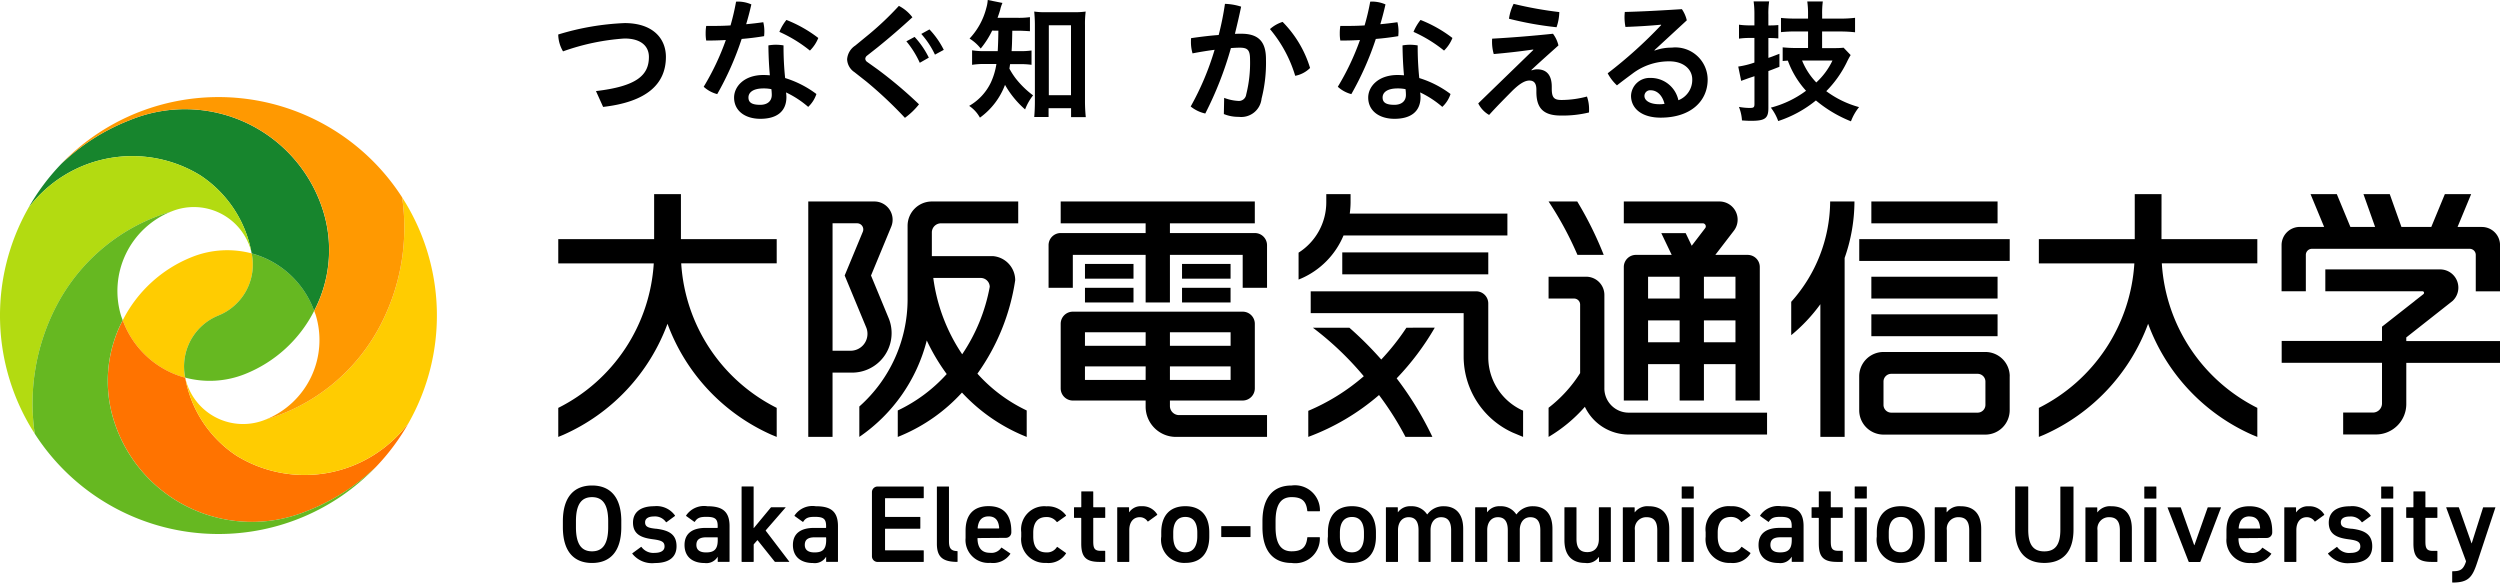
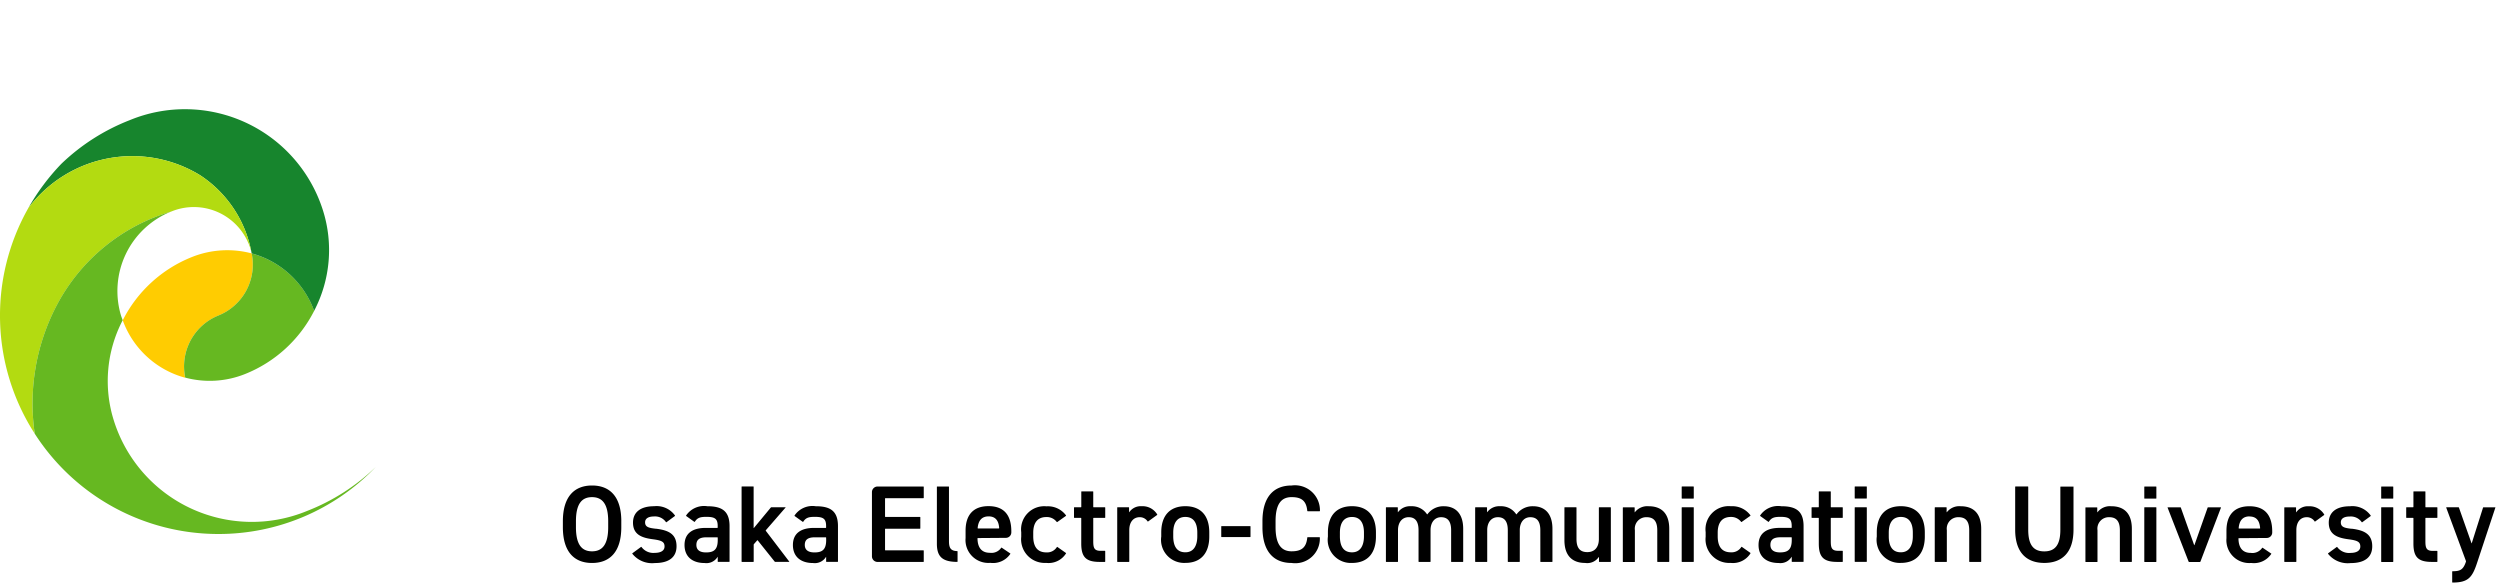
<svg xmlns="http://www.w3.org/2000/svg" width="170" height="39.611" viewBox="0 0 170 39.611">
  <g id="logo" transform="translate(85 19.806)">
    <g id="グループ_201200" data-name="グループ 201200" transform="translate(-85 -19.806)">
      <g id="グループ_201199" data-name="グループ 201199" transform="translate(0 6.601)">
        <path id="パス_347539" data-name="パス 347539" d="M10.81,13.209a3.736,3.736,0,0,0,2.259-4.225A6.462,6.462,0,0,0,9,9.232a9.008,9.008,0,0,0-4.7,4.3,6.256,6.256,0,0,0,4.249,3.907A3.736,3.736,0,0,1,10.81,13.209Z" transform="translate(4.046 1.647)" fill="#ffcc01" />
        <path id="パス_347540" data-name="パス 347540" d="M11.049,8.878A3.736,3.736,0,0,1,8.79,13.1a3.736,3.736,0,0,0-2.261,4.225A6.462,6.462,0,0,0,10.6,17.08a9.016,9.016,0,0,0,4.7-4.3A6.259,6.259,0,0,0,11.049,8.878Z" transform="translate(6.065 1.752)" fill="#66b821" />
        <path id="パス_347541" data-name="パス 347541" d="M12.7,8.323a8.042,8.042,0,0,1,3.48,5.3,6.259,6.259,0,0,1,4.249,3.907,8.928,8.928,0,0,0,.6-6.83A9.839,9.839,0,0,0,7.889,4.563,14.1,14.1,0,0,0,3.242,7.529,14.986,14.986,0,0,0,.991,10.545,8.84,8.84,0,0,1,12.7,8.323Z" transform="translate(0.932 -2.993)" fill="#17852d" />
-         <path id="パス_347542" data-name="パス 347542" d="M12.523,20.427a8.034,8.034,0,0,1-3.48-5.3,6.256,6.256,0,0,1-4.249-3.907,8.924,8.924,0,0,0-.6,6.828,9.838,9.838,0,0,0,13.14,6.141A14.051,14.051,0,0,0,22.006,21.2a14.835,14.835,0,0,0,2.23-3A8.835,8.835,0,0,1,12.523,20.427Z" transform="translate(3.552 3.955)" fill="#ff7300" />
-         <path id="パス_347543" data-name="パス 347543" d="M21.24,6.915a14.345,14.345,0,0,1-1.574,8.87,12.9,12.9,0,0,1-7.707,6.238,4.028,4.028,0,0,1-5.38-2.515,3,3,0,0,1-.089-.332,8.034,8.034,0,0,0,3.48,5.3,8.835,8.835,0,0,0,11.713-2.228A14.829,14.829,0,0,0,21.24,6.915Z" transform="translate(6.105 -0.095)" fill="#ffcc01" />
-         <path id="パス_347544" data-name="パス 347544" d="M23.747,19.091a14.345,14.345,0,0,0,1.574-8.87A14.845,14.845,0,0,0,2.151,7.937,14.1,14.1,0,0,1,6.8,4.971a9.839,9.839,0,0,1,13.142,6.137,8.928,8.928,0,0,1-.6,6.83c.033.089.064.179.1.27a5.829,5.829,0,0,1-3.395,7.121A12.9,12.9,0,0,0,23.747,19.091Z" transform="translate(2.024 -3.401)" fill="#ff9901" />
        <path id="パス_347545" data-name="パス 347545" d="M3.938,15.483a12.9,12.9,0,0,1,7.705-6.236,4.028,4.028,0,0,1,5.382,2.513c.035.111.064.221.089.332a8.042,8.042,0,0,0-3.48-5.3A8.84,8.84,0,0,0,1.923,9.014a14.835,14.835,0,0,0,.439,15.337A14.341,14.341,0,0,1,3.938,15.483Z" transform="translate(0 -1.462)" fill="#b3db11" />
        <path id="パス_347546" data-name="パス 347546" d="M13.783,29.338a14.8,14.8,0,0,0,10.7-4.561,14.051,14.051,0,0,1-4.672,2.993,9.838,9.838,0,0,1-13.14-6.141,8.924,8.924,0,0,1,.6-6.828c-.033-.089-.066-.179-.1-.27a5.823,5.823,0,0,1,3.393-7.119,12.9,12.9,0,0,0-7.705,6.236A14.341,14.341,0,0,0,1.29,22.516,14.839,14.839,0,0,0,13.783,29.338Z" transform="translate(1.072 0.373)" fill="#66b821" />
      </g>
-       <path id="パス_347547" data-name="パス 347547" d="M67.755,10.271v2.9H66.1v-2.24H61.152v3.237H59.5V10.931H54.549v2.24H52.9v-2.9a.824.824,0,0,1,.825-.825H59.5V8.785H53.724V7.3h13.2V8.785H61.152v.662h5.776A.826.826,0,0,1,67.755,10.271ZM61.771,21.825h5.984v1.483H61.564A2.06,2.06,0,0,1,59.5,21.247v-.411H54.549a.829.829,0,0,1-.825-.829V15.618a.825.825,0,0,1,.825-.825H66.1a.824.824,0,0,1,.825.825v4.388a.828.828,0,0,1-.825.829H61.152V21.2A.619.619,0,0,0,61.771,21.825Zm-.619-4.712h4.126v-.922H61.152Zm0,2.323h4.126v-.924H61.152Zm-1.65-.924H55.374v.924H59.5Zm0-2.321H55.374v.922H59.5Zm-.827-3.816v-.827h-3.3v1h3.3Zm-3.3,1.793h3.3v-1h-3.3Zm9.9-2.62h-3.3v1h3.3Zm-3.3,2.356v.264h3.3v-1h-3.3ZM51.413,21.511v1.8l-.266-.111a12.058,12.058,0,0,1-4.136-2.907,11.77,11.77,0,0,1-4.1,2.907l-.266.111v-1.8a10.562,10.562,0,0,0,3.329-2.477,13.655,13.655,0,0,1-1.357-2.284,11.328,11.328,0,0,1-4.586,6.558V21.241A9.748,9.748,0,0,0,43.313,14V8.95a1.651,1.651,0,0,1,1.65-1.65h5.873V8.785H45.582a.62.62,0,0,0-.619.621v1.609h4.15a1.646,1.646,0,0,1,1.518,1.638,14.631,14.631,0,0,1-2.57,6.354A10.578,10.578,0,0,0,51.413,21.511ZM48.9,13.1a.615.615,0,0,0-.6-.6H45.06a12.113,12.113,0,0,0,1.966,5.19A12.117,12.117,0,0,0,48.9,13.1ZM39.54,18.937h-1.33v4.371H36.559V7.3h4.5A1.24,1.24,0,0,1,42.2,9.016l-1.374,3.319,1.2,2.9a2.644,2.644,0,0,1,.2,1.015A2.683,2.683,0,0,1,39.54,18.937ZM40.585,16.3a1.132,1.132,0,0,0-.089-.446l-1.461-3.521,1.234-2.975a.417.417,0,0,0-.38-.575H38.211v8.666h1.227A1.147,1.147,0,0,0,40.585,16.3Zm76.847-9h-8.583V8.785h8.583Zm-9.406,4.043h10.232V9.858H108.026Zm9.406,1.073h-8.583V13.9h8.583Zm-8.583,4.045h8.583V14.974h-8.583ZM103.4,14.122v2.269a11.345,11.345,0,0,0,1.982-2.106v9.023h1.65V11.139A11.677,11.677,0,0,0,107.7,7.3h-1.652A10.3,10.3,0,0,1,103.4,14.122Zm14.856,5.062V21.5a1.657,1.657,0,0,1-1.652,1.652h-6.931a1.655,1.655,0,0,1-1.65-1.652V19.184a1.653,1.653,0,0,1,1.65-1.65h6.931A1.655,1.655,0,0,1,118.259,19.184Zm-1.65.363a.53.53,0,0,0-.528-.528h-5.875a.528.528,0,0,0-.528.528v1.584a.528.528,0,0,0,.528.528h5.875a.53.53,0,0,0,.528-.528ZM90.65,10.931A24.3,24.3,0,0,0,88.85,7.3H86.9a23.1,23.1,0,0,1,1.964,3.631Zm.045,9.076V13.654a1.238,1.238,0,0,0-1.236-1.238H86.9V13.9h1.735a.412.412,0,0,1,.411.413V18.97A9.155,9.155,0,0,1,86.9,21.327v1.982a10.187,10.187,0,0,0,2.469-2.048,3.3,3.3,0,0,0,2.979,1.887h9.409V21.659H92.346A1.652,1.652,0,0,1,90.694,20.007Zm2.971.829h-1.65V11.756a.825.825,0,0,1,.825-.825h2.432l-.708-1.479h1.658l.411.858.908-1.188a.188.188,0,0,0,.049-.132.207.207,0,0,0-.206-.206H92.016V7.3h6.5a1.236,1.236,0,0,1,.97,2.007l-1.248,1.625h2.2a.824.824,0,0,1,.825.825v9.079h-1.65V18.359H97.464v2.477H95.812V18.359H93.666Zm5.943-5.45H97.464v1.487h2.145Zm-1.966-2.97h-.179V13.9h2.145V12.416ZM93.666,13.9h2.147V12.416H93.666Zm0,2.971h2.147V15.386H93.666Zm56.7-7.839h-1.656l.924-2.23h-1.788l-.922,2.23h-2.03L144.1,6.8h-1.788l.792,2.23h-1.681L140.5,6.8h-1.786l.924,2.23h-1.656a1.238,1.238,0,0,0-1.238,1.238v3.136h1.65V10.931a.414.414,0,0,1,.413-.413h10.729a.414.414,0,0,1,.413.413v2.477H151.6V10.271A1.236,1.236,0,0,0,150.361,9.033Zm-5.143,7.513,3.144-2.477a1.239,1.239,0,0,0-.838-2.149h-7.81v1.487h6.6a.105.105,0,0,1,.113.1c0,.049-.016.072-.066.113l-.144.113-.423.33h.006l-2.232,1.751v.972h-6.822v1.483h6.822v2.768a.619.619,0,0,1-.619.617h-2.022v1.489h2.23a2.065,2.065,0,0,0,2.063-2.067V18.274h6.38V16.791h-6.38ZM72.871,12.253H82.8V10.764H72.871Zm.085-2.643H84.1V8.125H73.38a5.936,5.936,0,0,0,.056-.765V6.8H71.784V7.36A4.057,4.057,0,0,1,69.9,10.78v1.83l.192-.08A5.507,5.507,0,0,0,72.957,9.61Zm4.278,6.273a16.1,16.1,0,0,1-1.712,2.164,23.765,23.765,0,0,0-2.168-2.164H70.872a20.9,20.9,0,0,1,3.463,3.3,14.207,14.207,0,0,1-3.775,2.352v1.772a15.718,15.718,0,0,0,4.81-2.845,20.751,20.751,0,0,1,1.8,2.845H79a22.434,22.434,0,0,0-2.43-3.981,17.932,17.932,0,0,0,2.591-3.445Zm5.565,1.96,0-3.61a.824.824,0,0,0-.823-.825H70.725v1.483h10.4v2.952a5.69,5.69,0,0,0,3.342,5.174l.7.291V21.521l-.066-.027A3.974,3.974,0,0,1,82.8,17.843ZM27.9,6.8H26.078V9.858H19.559v1.65h6.494a11.8,11.8,0,0,1-6.494,9.827v1.974l.344-.142a13.279,13.279,0,0,0,7.084-7.552,13.275,13.275,0,0,0,7.082,7.552l.344.142V21.334a11.808,11.808,0,0,1-6.494-9.827h6.494V9.858H27.9Zm100.681,0H126.76V9.858h-6.521v1.65h6.494a11.8,11.8,0,0,1-6.494,9.827v1.974l.344-.142a13.282,13.282,0,0,0,7.086-7.552,13.269,13.269,0,0,0,7.082,7.552l.344.142V21.334a11.8,11.8,0,0,1-6.494-9.827h6.494V9.858h-6.517Z" transform="translate(18.403 6.401)" />
-       <path id="パス_347548" data-name="パス 347548" d="M22.123,6.193c2.764-.324,3.6-1.073,3.6-2.319,0-.732-.532-1.256-1.659-1.256a15.447,15.447,0,0,0-4.181.875,2.318,2.318,0,0,1-.326-1.147,17.766,17.766,0,0,1,4.514-.776c1.923,0,2.808,1.048,2.808,2.3,0,1.85-1.31,3.061-4.27,3.4ZM31.649.116a.927.927,0,0,1,.146-.008A2.285,2.285,0,0,1,32.689.3c-.1.443-.217.895-.353,1.347q.6-.055,1.165-.136a2.622,2.622,0,0,1,.072.631c0,.109-.008.217-.017.316-.477.082-1,.146-1.526.19A20.471,20.471,0,0,1,30.368,6.4a2.173,2.173,0,0,1-.92-.5,17.28,17.28,0,0,0,1.506-3.179c-.46.027-.91.037-1.335.037a2.8,2.8,0,0,1-.037-.487,3.1,3.1,0,0,1,.037-.507H30c.406,0,.84-.008,1.273-.035A15.891,15.891,0,0,0,31.649.116Zm5.464,6.277a2.093,2.093,0,0,1-.559.875,6.626,6.626,0,0,0-1.508-.984,2.09,2.09,0,0,1,.027.316c0,.984-.66,1.479-1.77,1.479-1.048,0-1.788-.549-1.788-1.444,0-.739.668-1.535,2-1.535.144,0,.289.01.433.019-.054-.578-.089-1.211-.1-2.032a3.092,3.092,0,0,1,.507-.045,3.285,3.285,0,0,1,.522.045,20.626,20.626,0,0,0,.109,2.22A6.9,6.9,0,0,1,37.112,6.393Zm-3.6-.38c-.732,0-1.021.289-1.021.615s.208.5.8.5c.489,0,.786-.252.786-.677a3.356,3.356,0,0,0-.027-.388A2.584,2.584,0,0,0,33.51,6.013Zm3.728-3.431a2.525,2.525,0,0,1-.569.858,9.391,9.391,0,0,0-2.077-1.273,3.265,3.265,0,0,1,.479-.811A8.9,8.9,0,0,1,37.239,2.581Zm3.461-.26A20.55,20.55,0,0,0,42.721.4a2.7,2.7,0,0,1,.92.776c-.776.712-1.526,1.362-2.364,2.04l-.722.569a.288.288,0,0,0-.118.208.279.279,0,0,0,.126.217l.7.5a29.214,29.214,0,0,1,2.826,2.383,4.855,4.855,0,0,1-.957.92,28.161,28.161,0,0,0-2.618-2.465l-.813-.64a1.1,1.1,0,0,1-.5-.875,1.217,1.217,0,0,1,.549-.93Zm3.088.188a5.851,5.851,0,0,1,.967,1.409l-.615.351a6.391,6.391,0,0,0-.912-1.461ZM44.8,2a5.7,5.7,0,0,1,.974,1.39l-.6.326a5.877,5.877,0,0,0-.93-1.409Zm4.264.082A6,6,0,0,1,48.286,3.3a2.957,2.957,0,0,0-.759-.677A4.725,4.725,0,0,0,48.664.551a2.541,2.541,0,0,0,.1-.551l1,.2a2.389,2.389,0,0,0-.153.462c-.052.181-.1.324-.181.549h1.337a5.367,5.367,0,0,0,.866-.045v.957c-.252-.017-.542-.035-.866-.035h-.334c-.019.937-.019.937-.047,1.39h.524a5.321,5.321,0,0,0,.831-.045v.974a5.4,5.4,0,0,0-.858-.045h-.6c-.017.126-.027.163-.045.307a4.937,4.937,0,0,0,.45.695,6.264,6.264,0,0,0,1.157,1.12,3.691,3.691,0,0,0-.542.957A6.431,6.431,0,0,1,49.938,5.77,4.855,4.855,0,0,1,48.232,8a2.272,2.272,0,0,0-.732-.8,3.639,3.639,0,0,0,1.481-1.6,4.693,4.693,0,0,0,.371-1.246h-.677a5.3,5.3,0,0,0-.976.054V3.422a5.47,5.47,0,0,0,.994.054h.749c.017-.279.037-.741.045-1.39ZM52.9,7.956h-.976c.027-.289.045-.66.045-1.013V1.716c0-.344-.017-.633-.045-.93a5.186,5.186,0,0,0,.8.045H54.6a5.589,5.589,0,0,0,.823-.045,6.7,6.7,0,0,0-.047.93V6.853a10.567,10.567,0,0,0,.054,1.11h-1V7.358H52.9Zm.017-1.483h1.508V1.716H52.917Zm11.923.182a3.134,3.134,0,0,0,.939.206.5.5,0,0,0,.559-.433A8.765,8.765,0,0,0,66.6,4.055c0-.633-.144-.813-.695-.813-.171,0-.371.01-.606.027a23.98,23.98,0,0,1-1.743,4.45,2.4,2.4,0,0,1-.992-.477A18.829,18.829,0,0,0,64.19,3.385c-.487.064-1,.146-1.5.245a2.737,2.737,0,0,1-.109-.8,1.982,1.982,0,0,1,.01-.235c.623-.091,1.271-.171,1.877-.215A19.875,19.875,0,0,0,64.894.262a4.014,4.014,0,0,1,1.1.19c-.126.613-.27,1.227-.423,1.85.163-.008.307-.008.443-.008,1.254,0,1.669.64,1.669,1.733a9.873,9.873,0,0,1-.3,2.682,1.387,1.387,0,0,1-1.553,1.236,2.573,2.573,0,0,1-1.011-.19Zm3.973-5.167a7.575,7.575,0,0,1,1.869,3.135,1.956,1.956,0,0,1-1.011.532,8.881,8.881,0,0,0-1.716-3.177A2.374,2.374,0,0,1,68.813,1.489ZM74.771.116a.891.891,0,0,1,.144-.008A2.285,2.285,0,0,1,75.81.3c-.1.443-.217.895-.351,1.347q.594-.055,1.163-.136a2.617,2.617,0,0,1,.074.631c0,.109-.01.217-.017.316-.479.082-1,.146-1.527.19A20.471,20.471,0,0,1,73.488,6.4a2.173,2.173,0,0,1-.92-.5,17.283,17.283,0,0,0,1.508-3.179c-.462.027-.912.037-1.337.037a2.8,2.8,0,0,1-.037-.487,3.1,3.1,0,0,1,.037-.507h.38c.406,0,.838-.008,1.271-.035A15.391,15.391,0,0,0,74.771.116Zm5.462,6.277a2.074,2.074,0,0,1-.559.875,6.626,6.626,0,0,0-1.508-.984,2.09,2.09,0,0,1,.027.316c0,.984-.66,1.479-1.77,1.479-1.046,0-1.788-.549-1.788-1.444,0-.739.668-1.535,2-1.535.146,0,.289.01.433.019-.052-.578-.089-1.211-.1-2.032a3.111,3.111,0,0,1,.507-.045A3.33,3.33,0,0,1,78,3.088a20.66,20.66,0,0,0,.107,2.22A6.882,6.882,0,0,1,80.233,6.393Zm-3.6-.38c-.732,0-1.019.289-1.019.615s.206.5.8.5c.489,0,.786-.252.786-.677a2.973,2.973,0,0,0-.027-.388A2.557,2.557,0,0,0,76.631,6.013Zm3.73-3.431a2.5,2.5,0,0,1-.571.858,9.391,9.391,0,0,0-2.077-1.273,3.387,3.387,0,0,1,.479-.811A8.91,8.91,0,0,1,80.361,2.581Zm5.491.786c-.967.136-1.743.225-2.682.307a2.959,2.959,0,0,1-.116-.831,2,2,0,0,1,.008-.215c1.355-.074,2.764-.19,4.136-.334a2.138,2.138,0,0,1,.371.794c-.642.578-1.238,1.1-1.842,1.671l.027.027a.992.992,0,0,1,.361-.074c.668,0,1,.415,1,1.184V6.04c0,.64.19.759.687.759a6.823,6.823,0,0,0,1.706-.235,2.574,2.574,0,0,1,.144.885,1.687,1.687,0,0,1-.008.2,7.58,7.58,0,0,1-1.916.208c-1.254,0-1.659-.576-1.659-1.615V6.1c0-.462-.182-.623-.479-.623-.334,0-.722.262-1.2.739-.5.507-1.066,1.075-1.535,1.6a1.837,1.837,0,0,1-.739-.786L85.86,3.4ZM87.63.821a3.387,3.387,0,0,1-.188,1.031,22.9,22.9,0,0,1-3.234-.578A3.2,3.2,0,0,1,84.524.262,25.886,25.886,0,0,0,87.63.821Zm6.484,2.618a3.306,3.306,0,0,1,1.157-.2,2.195,2.195,0,0,1,2.447,2.168C97.718,6.88,96.562,8,94.522,8c-1.31,0-2.015-.642-2.015-1.491A1.261,1.261,0,0,1,93.827,5.3a1.913,1.913,0,0,1,1.9,1.516A1.484,1.484,0,0,0,96.67,5.4c0-.677-.578-1.229-1.562-1.229a4.109,4.109,0,0,0-2.51.84c-.316.235-.695.514-1.048.794a3.072,3.072,0,0,1-.631-.821,30.616,30.616,0,0,0,3.637-3.278l-.008-.027c-.786.074-1.5.118-2.42.153a3.611,3.611,0,0,1-.064-.677c0-.116.01-.233.019-.342,1.145-.027,2.465-.1,3.882-.19a2.212,2.212,0,0,1,.334.759l-2.2,2.03Zm-.27,2.7a.386.386,0,0,0-.425.388c0,.307.361.561,1.021.561a1.8,1.8,0,0,0,.344-.027C94.63,6.455,94.26,6.139,93.844,6.139Zm6.682-3.558a4.908,4.908,0,0,0-.677.047V1.679a4.883,4.883,0,0,0,.677.047h.371V.994a6.2,6.2,0,0,0-.054-.9H101.9a5.218,5.218,0,0,0-.054.895v.741h.136c.2,0,.353-.01.542-.027v.91c-.2-.017-.351-.027-.549-.027h-.128V3.936c.272-.089.371-.136.751-.279v.885c-.462.181-.462.181-.751.289V7.35c0,.695-.225.866-1.172.866-.208,0-.344-.008-.623-.027a2.972,2.972,0,0,0-.208-.92,4.376,4.376,0,0,0,.712.072c.289,0,.344-.035.344-.272V5.182l-.245.082c-.161.054-.161.054-.287.1s-.281.1-.371.136l-.2-.974a5.717,5.717,0,0,0,1.1-.272V2.581Zm4.02-.443h-.833a9.826,9.826,0,0,0-1.009.047V1.219a8.968,8.968,0,0,0,1,.045h.84V.994A6.05,6.05,0,0,0,104.492.1h1.056a6.068,6.068,0,0,0-.045.895v.27h1.227a7.971,7.971,0,0,0,1.011-.054v.984a8.908,8.908,0,0,0-1.011-.054H105.5v1.13h.829a5.7,5.7,0,0,0,.633-.027l.479.5a5.443,5.443,0,0,0-.279.524A7.424,7.424,0,0,1,105.783,6.2a6.694,6.694,0,0,0,2.23,1.083,3.5,3.5,0,0,0-.551.967,8.764,8.764,0,0,1-2.383-1.419,7.977,7.977,0,0,1-2.564,1.4,3.314,3.314,0,0,0-.5-.912,6.93,6.93,0,0,0,2.393-1.147,6.2,6.2,0,0,1-1.238-2.05c-.144.01-.188.01-.351.027v-.93a8.6,8.6,0,0,0,.885.045h.84Zm-.408,1.978a4.685,4.685,0,0,0,.967,1.491,4.823,4.823,0,0,0,1.1-1.491Z" transform="translate(18.403)" />
      <path id="パス_347549" data-name="パス 347549" d="M66.452,20.517H64.517a.027.027,0,0,1-.027-.027V19.8a.028.028,0,0,1,.027-.027h1.935a.028.028,0,0,1,.027.027v.685A.027.027,0,0,1,66.452,20.517Zm8.557-.314v.285c0,1.044-.5,1.789-1.628,1.789a1.571,1.571,0,0,1-1.638-1.789V20.2c0-1.155.6-1.782,1.638-1.782S75.009,19.048,75.009,20.2Zm-.815.016c0-.683-.268-1.067-.813-1.067s-.823.392-.823,1.067v.246c0,.611.2,1.091.823,1.091.584,0,.813-.479.813-1.091ZM95.8,17.874a.026.026,0,0,0,.025.027h.769a.027.027,0,0,0,.027-.027v-.769a.028.028,0,0,0-.027-.027h-.769a.027.027,0,0,0-.025.027Zm0,4.307a.028.028,0,0,0,.027.027h.767a.028.028,0,0,0,.027-.027V18.518a.027.027,0,0,0-.027-.027h-.767a.027.027,0,0,0-.027.027ZM71.172,20.527h-.807a.038.038,0,0,0-.025.023c-.064.687-.4.936-1.066.936-.706,0-1.091-.487-1.091-1.642v-.4c0-1.17.384-1.642,1.091-1.642.672,0,1,.248,1.066.936a.038.038,0,0,0,.025.023h.815a.03.03,0,0,0,.021-.021,1.7,1.7,0,0,0-1.927-1.729c-1.182,0-1.982.73-1.982,2.434v.4c0,1.7.8,2.434,1.982,2.434a1.674,1.674,0,0,0,1.92-1.729A.03.03,0,0,0,71.172,20.527Zm21.447-1.7c-.008.008-.014.006-.017,0v-.307a.029.029,0,0,0-.021-.023h-.761a.029.029,0,0,0-.023.023v3.67a.029.029,0,0,0,.023.023h.774a.032.032,0,0,0,.023-.023V20.045a.777.777,0,0,1,.792-.879c.423,0,.73.2.73.887v2.131a.032.032,0,0,0,.023.023h.769a.032.032,0,0,0,.023-.023V19.96c0-1.132-.608-1.539-1.4-1.539A1.074,1.074,0,0,0,92.619,18.825Zm-2.457,3.051c.006-.008.012-.008.014,0v.307a.032.032,0,0,0,.023.023h.761a.032.032,0,0,0,.023-.023v-3.67a.032.032,0,0,0-.023-.023h-.769a.032.032,0,0,0-.023.023v2.139c0,.542-.276.887-.784.887-.429,0-.738-.2-.738-.895V18.514a.032.032,0,0,0-.021-.023h-.776a.032.032,0,0,0-.023.023v2.216c0,1.132.613,1.547,1.405,1.547A.946.946,0,0,0,90.161,21.876Zm-10.04.309a.029.029,0,0,0,.021.023h.776a.032.032,0,0,0,.023-.023V19.96c0-1.021-.5-1.539-1.33-1.539a1.342,1.342,0,0,0-1.1.543.022.022,0,0,1-.033,0,1.229,1.229,0,0,0-1.083-.543,1.016,1.016,0,0,0-.883.4c-.008.006-.016.006-.016-.006v-.3a.032.032,0,0,0-.023-.023H75.71a.032.032,0,0,0-.023.023v3.67a.032.032,0,0,0,.023.023h.776a.032.032,0,0,0,.023-.023V20.045c0-.549.3-.879.722-.879.392,0,.675.219.675.887v2.131a.032.032,0,0,0,.023.023H78.7a.032.032,0,0,0,.023-.023V20.007c.016-.526.307-.84.714-.84.423,0,.685.243.685.887Zm6.067,0a.032.032,0,0,0,.023.023h.776a.032.032,0,0,0,.023-.023V19.96c0-1.021-.5-1.539-1.329-1.539a1.346,1.346,0,0,0-1.106.543.02.02,0,0,1-.031,0,1.229,1.229,0,0,0-1.083-.543,1.02,1.02,0,0,0-.885.4c-.006.006-.014.006-.014-.006v-.3a.035.035,0,0,0-.023-.023h-.761a.032.032,0,0,0-.023.023v3.67a.032.032,0,0,0,.023.023h.776a.029.029,0,0,0,.021-.023V20.045c0-.549.3-.879.724-.879.392,0,.675.219.675.887v2.131a.032.032,0,0,0,.023.023h.769a.032.032,0,0,0,.023-.023V20.007c.016-.526.307-.84.714-.84.423,0,.683.243.683.887ZM112.332,20.2v.285c0,1.044-.5,1.789-1.63,1.789a1.571,1.571,0,0,1-1.636-1.789V20.2c0-1.155.6-1.782,1.636-1.782S112.332,19.048,112.332,20.2Zm-.815.016c0-.683-.27-1.067-.815-1.067s-.821.392-.821,1.067v.246c0,.611.2,1.091.821,1.091.584,0,.815-.479.815-1.091Zm-3.952-2.345a.028.028,0,0,0,.027.027h.769a.027.027,0,0,0,.027-.027v-.769a.028.028,0,0,0-.027-.027h-.769a.029.029,0,0,0-.027.027Zm0,4.307a.029.029,0,0,0,.027.027h.769a.028.028,0,0,0,.027-.027V18.518a.027.027,0,0,0-.027-.027h-.769a.028.028,0,0,0-.027.027Zm-4.282,0v-.307c0-.016-.006-.017-.014,0l0,0a.888.888,0,0,1-.875.41c-.846,0-1.368-.439-1.368-1.225,0-.84.607-1.163,1.428-1.163h.8a.027.027,0,0,0,.027-.027V19.77c0-.493-.184-.627-.761-.627-.4,0-.611.045-.792.33h0a.026.026,0,0,1-.037.008l-.547-.392a.033.033,0,0,1-.01-.039,1.472,1.472,0,0,1,1.44-.629c.984,0,1.514.314,1.514,1.357v2.4a.029.029,0,0,1-.027.027h-.753A.028.028,0,0,1,103.284,22.18Zm0-1.619a.027.027,0,0,0-.027-.027h-.741c-.483,0-.683.173-.683.518,0,.361.26.51.652.51.5,0,.8-.157.8-.84Zm10.549-1.737c-.008.008-.016.006-.017,0v-.307a.032.032,0,0,0-.023-.023h-.761a.035.035,0,0,0-.023.023v3.67a.035.035,0,0,0,.023.023h.776a.032.032,0,0,0,.023-.023V20.045a.777.777,0,0,1,.792-.879c.423,0,.73.2.73.887v2.131a.032.032,0,0,0,.023.023h.769a.032.032,0,0,0,.023-.023V19.96c0-1.132-.607-1.539-1.4-1.539A1.072,1.072,0,0,0,113.832,18.825Zm-7.078,3.36v-.708a.035.035,0,0,0-.023-.023h-.293c-.431,0-.5-.2-.5-.65V19.24a.028.028,0,0,1,.027-.027h.765a.032.032,0,0,0,.023-.023v-.675a.032.032,0,0,0-.023-.023h-.765a.027.027,0,0,1-.027-.027V17.433a.032.032,0,0,0-.023-.023h-.769a.032.032,0,0,0-.023.023v1.031a.027.027,0,0,1-.027.027h-.441a.029.029,0,0,0-.023.023v.675a.029.029,0,0,0,.023.023h.441a.028.028,0,0,1,.027.027v1.72c0,.926.33,1.248,1.254,1.248h.353A.032.032,0,0,0,106.754,22.184Zm-6.281-.588-.584-.411a.028.028,0,0,0-.035.01.776.776,0,0,1-.714.361c-.675,0-.891-.479-.891-1.091v-.246c0-.675.291-1.067.891-1.067a.842.842,0,0,1,.7.332.037.037,0,0,0,.037.008l.592-.419a.034.034,0,0,0,.006-.033,1.529,1.529,0,0,0-1.324-.617,1.576,1.576,0,0,0-1.722,1.758V20.5a1.605,1.605,0,0,0,1.691,1.774,1.405,1.405,0,0,0,1.357-.648A.035.035,0,0,0,100.473,21.6Zm-50.337.033-.571-.386a.029.029,0,0,0-.035,0,.8.8,0,0,1-.778.345c-.6,0-.831-.408-.837-.978a.029.029,0,0,1,.023-.023l1.9-.014a.371.371,0,0,0,.377-.367v-.078c0-1.1-.5-1.712-1.551-1.712-1.007,0-1.56.573-1.56,1.667v.507a1.555,1.555,0,0,0,1.683,1.683,1.418,1.418,0,0,0,1.364-.615A.029.029,0,0,0,50.137,21.629Zm-1.475-2.517c.46,0,.691.268.728.794a.026.026,0,0,1-.025.027H47.949a.024.024,0,0,1-.023-.027C47.969,19.415,48.192,19.112,48.662,19.112ZM63.676,20.2v.285c0,1.044-.5,1.789-1.628,1.789a1.571,1.571,0,0,1-1.638-1.789V20.2c0-1.155.6-1.782,1.638-1.782S63.676,19.048,63.676,20.2Zm-.815.016c0-.683-.268-1.067-.813-1.067s-.823.392-.823,1.067v.246c0,.611.2,1.091.823,1.091.584,0,.813-.479.813-1.091ZM44.26,22.18v-.732a.028.028,0,0,0-.027-.027H41.657a.028.028,0,0,1-.029-.027V19.976a.03.03,0,0,1,.029-.027H44a.027.027,0,0,0,.027-.027v-.745A.027.027,0,0,0,44,19.149H41.657a.03.03,0,0,1-.029-.027V17.9a.028.028,0,0,1,.029-.027h2.576a.028.028,0,0,0,.027-.027v-.739a.029.029,0,0,0-.027-.027H41.115a.383.383,0,0,0-.378.386v4.357a.383.383,0,0,0,.378.386h3.117A.029.029,0,0,0,44.26,22.18Zm15.222-2.729a.029.029,0,0,0,.035.006l.613-.443a.03.03,0,0,0,.008-.031,1.158,1.158,0,0,0-1.056-.563.948.948,0,0,0-.844.4c-.01.012-.017.01-.017-.006v-.3a.032.032,0,0,0-.021-.023h-.761a.032.032,0,0,0-.023.023V22.18a.029.029,0,0,0,.023.027h.774a.032.032,0,0,0,.023-.023V20.045c0-.565.293-.879.708-.879A.629.629,0,0,1,59.482,19.452ZM56.6,22.184v-.708a.035.035,0,0,0-.023-.023h-.291c-.431,0-.5-.2-.5-.65V19.24a.029.029,0,0,1,.027-.027h.765a.032.032,0,0,0,.023-.023v-.675a.032.032,0,0,0-.023-.023h-.765a.028.028,0,0,1-.027-.027V17.433a.032.032,0,0,0-.023-.023h-.769a.032.032,0,0,0-.021.023v1.031a.028.028,0,0,1-.027.027H54.5a.032.032,0,0,0-.023.023v.675a.032.032,0,0,0,.023.023h.443a.029.029,0,0,1,.027.027v1.72c0,.926.33,1.248,1.252,1.248h.353A.032.032,0,0,0,56.6,22.184ZM53.929,21.6l-.582-.411a.027.027,0,0,0-.035.01.781.781,0,0,1-.716.361c-.675,0-.891-.479-.891-1.091v-.246c0-.675.291-1.067.891-1.067a.845.845,0,0,1,.706.332.035.035,0,0,0,.037.008l.59-.419a.034.034,0,0,0,.006-.033,1.529,1.529,0,0,0-1.324-.617,1.576,1.576,0,0,0-1.722,1.758V20.5a1.605,1.605,0,0,0,1.691,1.774,1.405,1.405,0,0,0,1.357-.648A.035.035,0,0,0,53.929,21.6Zm-7.37.584V21.5a.033.033,0,0,0-.025-.029c-.483-.008-.559-.272-.559-.689V17.1a.027.027,0,0,0-.027-.021H45.18a.027.027,0,0,0-.027.023v3.872c0,.9.4,1.227,1.384,1.232A.029.029,0,0,0,46.56,22.18Zm75.857-5.1h-.844a.029.029,0,0,0-.023.023v2.915c0,1.036-.363,1.469-1.093,1.469s-1.091-.433-1.091-1.469V17.1a.032.032,0,0,0-.023-.023H118.5a.032.032,0,0,0-.023.023v2.915c0,1.593.807,2.261,1.982,2.261s1.984-.668,1.984-2.269V17.1A.032.032,0,0,0,122.417,17.078Zm13.466,4.551-.571-.386a.032.032,0,0,0-.037,0,.8.8,0,0,1-.776.345c-.6,0-.831-.408-.837-.978a.025.025,0,0,1,.023-.023l1.894-.014a.372.372,0,0,0,.378-.367v-.078c0-1.1-.5-1.712-1.553-1.712-1.005,0-1.559.573-1.559,1.667v.507a1.554,1.554,0,0,0,1.683,1.683,1.42,1.42,0,0,0,1.364-.615A.032.032,0,0,0,135.883,21.629Zm-1.477-2.517c.462,0,.691.268.728.794a.024.024,0,0,1-.025.027H133.7a.025.025,0,0,1-.025-.027C133.715,19.415,133.938,19.112,134.406,19.112Zm6.946.837c-.446-.054-.73-.1-.73-.435,0-.281.252-.4.6-.4a.907.907,0,0,1,.823.386.029.029,0,0,0,.037,0l.565-.415a.032.032,0,0,0,.008-.037,1.533,1.533,0,0,0-1.417-.631c-.937,0-1.436.417-1.436,1.116,0,.825.615,1.034,1.345,1.13.6.078.8.171.8.493,0,.276-.246.433-.67.433a.993.993,0,0,1-.9-.4.027.027,0,0,0-.037,0l-.289.212-.289.212a.03.03,0,0,0-.008.037,1.715,1.715,0,0,0,1.529.631c.992,0,1.475-.419,1.475-1.141C142.757,20.306,142.2,20.051,141.352,19.948Zm-2.513-.5a.029.029,0,0,0,.035.006l.613-.443a.03.03,0,0,0,.008-.031,1.156,1.156,0,0,0-1.056-.563.948.948,0,0,0-.844.4c-.01.012-.017.01-.017-.006v-.3a.029.029,0,0,0-.023-.023H136.8a.032.032,0,0,0-.023.023V22.18a.029.029,0,0,0,.023.027h.774a.032.032,0,0,0,.023-.023V20.045c0-.565.293-.879.706-.879A.63.63,0,0,1,138.839,19.452Zm4.528-1.578a.026.026,0,0,0,.025.027h.769a.027.027,0,0,0,.027-.027v-.769a.028.028,0,0,0-.027-.027h-.769a.027.027,0,0,0-.025.027Zm0,4.307a.027.027,0,0,0,.025.027h.769a.028.028,0,0,0,.027-.027V18.518a.027.027,0,0,0-.027-.027h-.769a.026.026,0,0,0-.025.027Zm-16.109-4.307a.027.027,0,0,0,.027.027h.767a.027.027,0,0,0,.027-.027v-.769a.028.028,0,0,0-.027-.027h-.767a.028.028,0,0,0-.027.027Zm0,4.307a.028.028,0,0,0,.027.027h.767a.028.028,0,0,0,.027-.027V18.518a.027.027,0,0,0-.027-.027h-.767a.027.027,0,0,0-.027.027Zm-3.181-3.356c-.008.008-.014.006-.017,0v-.307a.032.032,0,0,0-.023-.023h-.761a.032.032,0,0,0-.021.023v3.67a.032.032,0,0,0,.021.023h.776a.032.032,0,0,0,.023-.023V20.045a.777.777,0,0,1,.792-.879c.423,0,.73.2.73.887v2.131a.032.032,0,0,0,.023.023h.769a.032.032,0,0,0,.023-.023V19.96c0-1.132-.607-1.539-1.4-1.539A1.072,1.072,0,0,0,124.076,18.825Zm23.112,3.36v-.708a.035.035,0,0,0-.023-.023h-.293c-.429,0-.5-.2-.5-.65V19.24a.028.028,0,0,1,.027-.027h.765a.032.032,0,0,0,.023-.023v-.675a.032.032,0,0,0-.023-.023H146.4a.027.027,0,0,1-.027-.027V17.433a.032.032,0,0,0-.023-.023h-.769a.032.032,0,0,0-.023.023v1.031a.027.027,0,0,1-.027.027h-.441a.032.032,0,0,0-.023.023v.675a.032.032,0,0,0,.023.023h.441a.028.028,0,0,1,.027.027v1.72c0,.926.33,1.248,1.254,1.248h.353A.032.032,0,0,0,147.188,22.184Zm3.928-3.694h-.8a.042.042,0,0,0-.023.017l-.769,2.424q-.009.015-.017,0l-.856-2.426a.043.043,0,0,0-.025-.016H147.8l-.014.016,1.343,3.635a.111.111,0,0,1,0,.05c-.186.555-.4.646-.912.648a.029.029,0,0,0-.023.023v.724a.027.027,0,0,0,.023.021c1.056,0,1.339-.336,1.667-1.333l1.248-3.769A.026.026,0,0,0,151.117,18.491Zm-18.654,0h-.871a.05.05,0,0,0-.025.016l-.9,2.556h-.017l-.91-2.558-.023-.014h-.864l-.014.014,1.434,3.682a.06.06,0,0,0,.031.021h.739a.069.069,0,0,0,.031-.021l1.4-3.68Zm-108.769.951v.4c0,1.7-.8,2.434-1.989,2.434s-1.984-.73-1.984-2.434v-.4c0-1.7.8-2.434,1.984-2.434S23.694,17.738,23.694,19.442Zm-.891,0c0-1.17-.392-1.642-1.1-1.642s-1.093.472-1.093,1.642v.4c0,1.17.384,1.642,1.093,1.642s1.1-.472,1.1-1.642Zm3.239.507c-.446-.054-.73-.1-.73-.435,0-.281.254-.4.6-.4a.9.9,0,0,1,.821.386.032.032,0,0,0,.039,0l.563-.415a.032.032,0,0,0,.01-.037,1.535,1.535,0,0,0-1.417-.631c-.937,0-1.438.417-1.438,1.116,0,.825.615,1.034,1.345,1.13.6.078.8.171.8.493,0,.276-.246.433-.668.433a1,1,0,0,1-.9-.4.027.027,0,0,0-.037,0l-.289.212-.289.212a.027.027,0,0,0-.006.037,1.713,1.713,0,0,0,1.529.631c.99,0,1.475-.419,1.475-1.141C27.45,20.306,26.9,20.051,26.042,19.948ZM37.622,22.18v-.307c0-.016-.006-.017-.014,0v0a.891.891,0,0,1-.877.41c-.844,0-1.368-.439-1.368-1.225,0-.84.607-1.163,1.43-1.163h.8a.027.027,0,0,0,.027-.027V19.77c0-.493-.184-.627-.761-.627-.4,0-.611.045-.792.33h0a.026.026,0,0,1-.037.008l-.547-.392a.033.033,0,0,1-.008-.039,1.467,1.467,0,0,1,1.438-.629c.984,0,1.514.314,1.514,1.357v2.4a.028.028,0,0,1-.027.027h-.753A.029.029,0,0,1,37.622,22.18Zm0-1.619a.027.027,0,0,0-.027-.027h-.741c-.483,0-.683.173-.683.518,0,.361.262.51.654.51.5,0,.8-.157.8-.84ZM30.25,22.18v-.307c0-.016-.006-.017-.014,0l0,0a.888.888,0,0,1-.875.41c-.846,0-1.368-.439-1.368-1.225,0-.84.607-1.163,1.428-1.163h.8a.027.027,0,0,0,.027-.027V19.77c0-.493-.184-.627-.761-.627-.4,0-.611.045-.792.33h0a.026.026,0,0,1-.037.008l-.547-.392a.033.033,0,0,1-.01-.039,1.472,1.472,0,0,1,1.44-.629c.982,0,1.514.314,1.514,1.357v2.4a.029.029,0,0,1-.027.027h-.753A.028.028,0,0,1,30.25,22.18Zm0-1.619a.027.027,0,0,0-.027-.027h-.741c-.483,0-.683.173-.683.518,0,.361.26.51.652.51.5,0,.8-.157.8-.84Zm3.874,1.626a.072.072,0,0,0,.043.019H35.1a.013.013,0,0,0,.014-.019l.008.008-1.6-2.1a.035.035,0,0,1,0-.043l1.345-1.547c0-.01,0-.016-.012-.016h-.953a.06.06,0,0,0-.039.017L32.709,19.9c-.01.012-.017.01-.017-.006V17.1a.029.029,0,0,0-.027-.025H31.9a.029.029,0,0,0-.027.027V22.18a.029.029,0,0,0,.027.027h.769a.029.029,0,0,0,.027-.025V21.051A.086.086,0,0,1,32.709,21l.225-.258a.022.022,0,0,1,.035,0l1.153,1.442Z" transform="translate(18.555 16.003)" />
    </g>
  </g>
</svg>